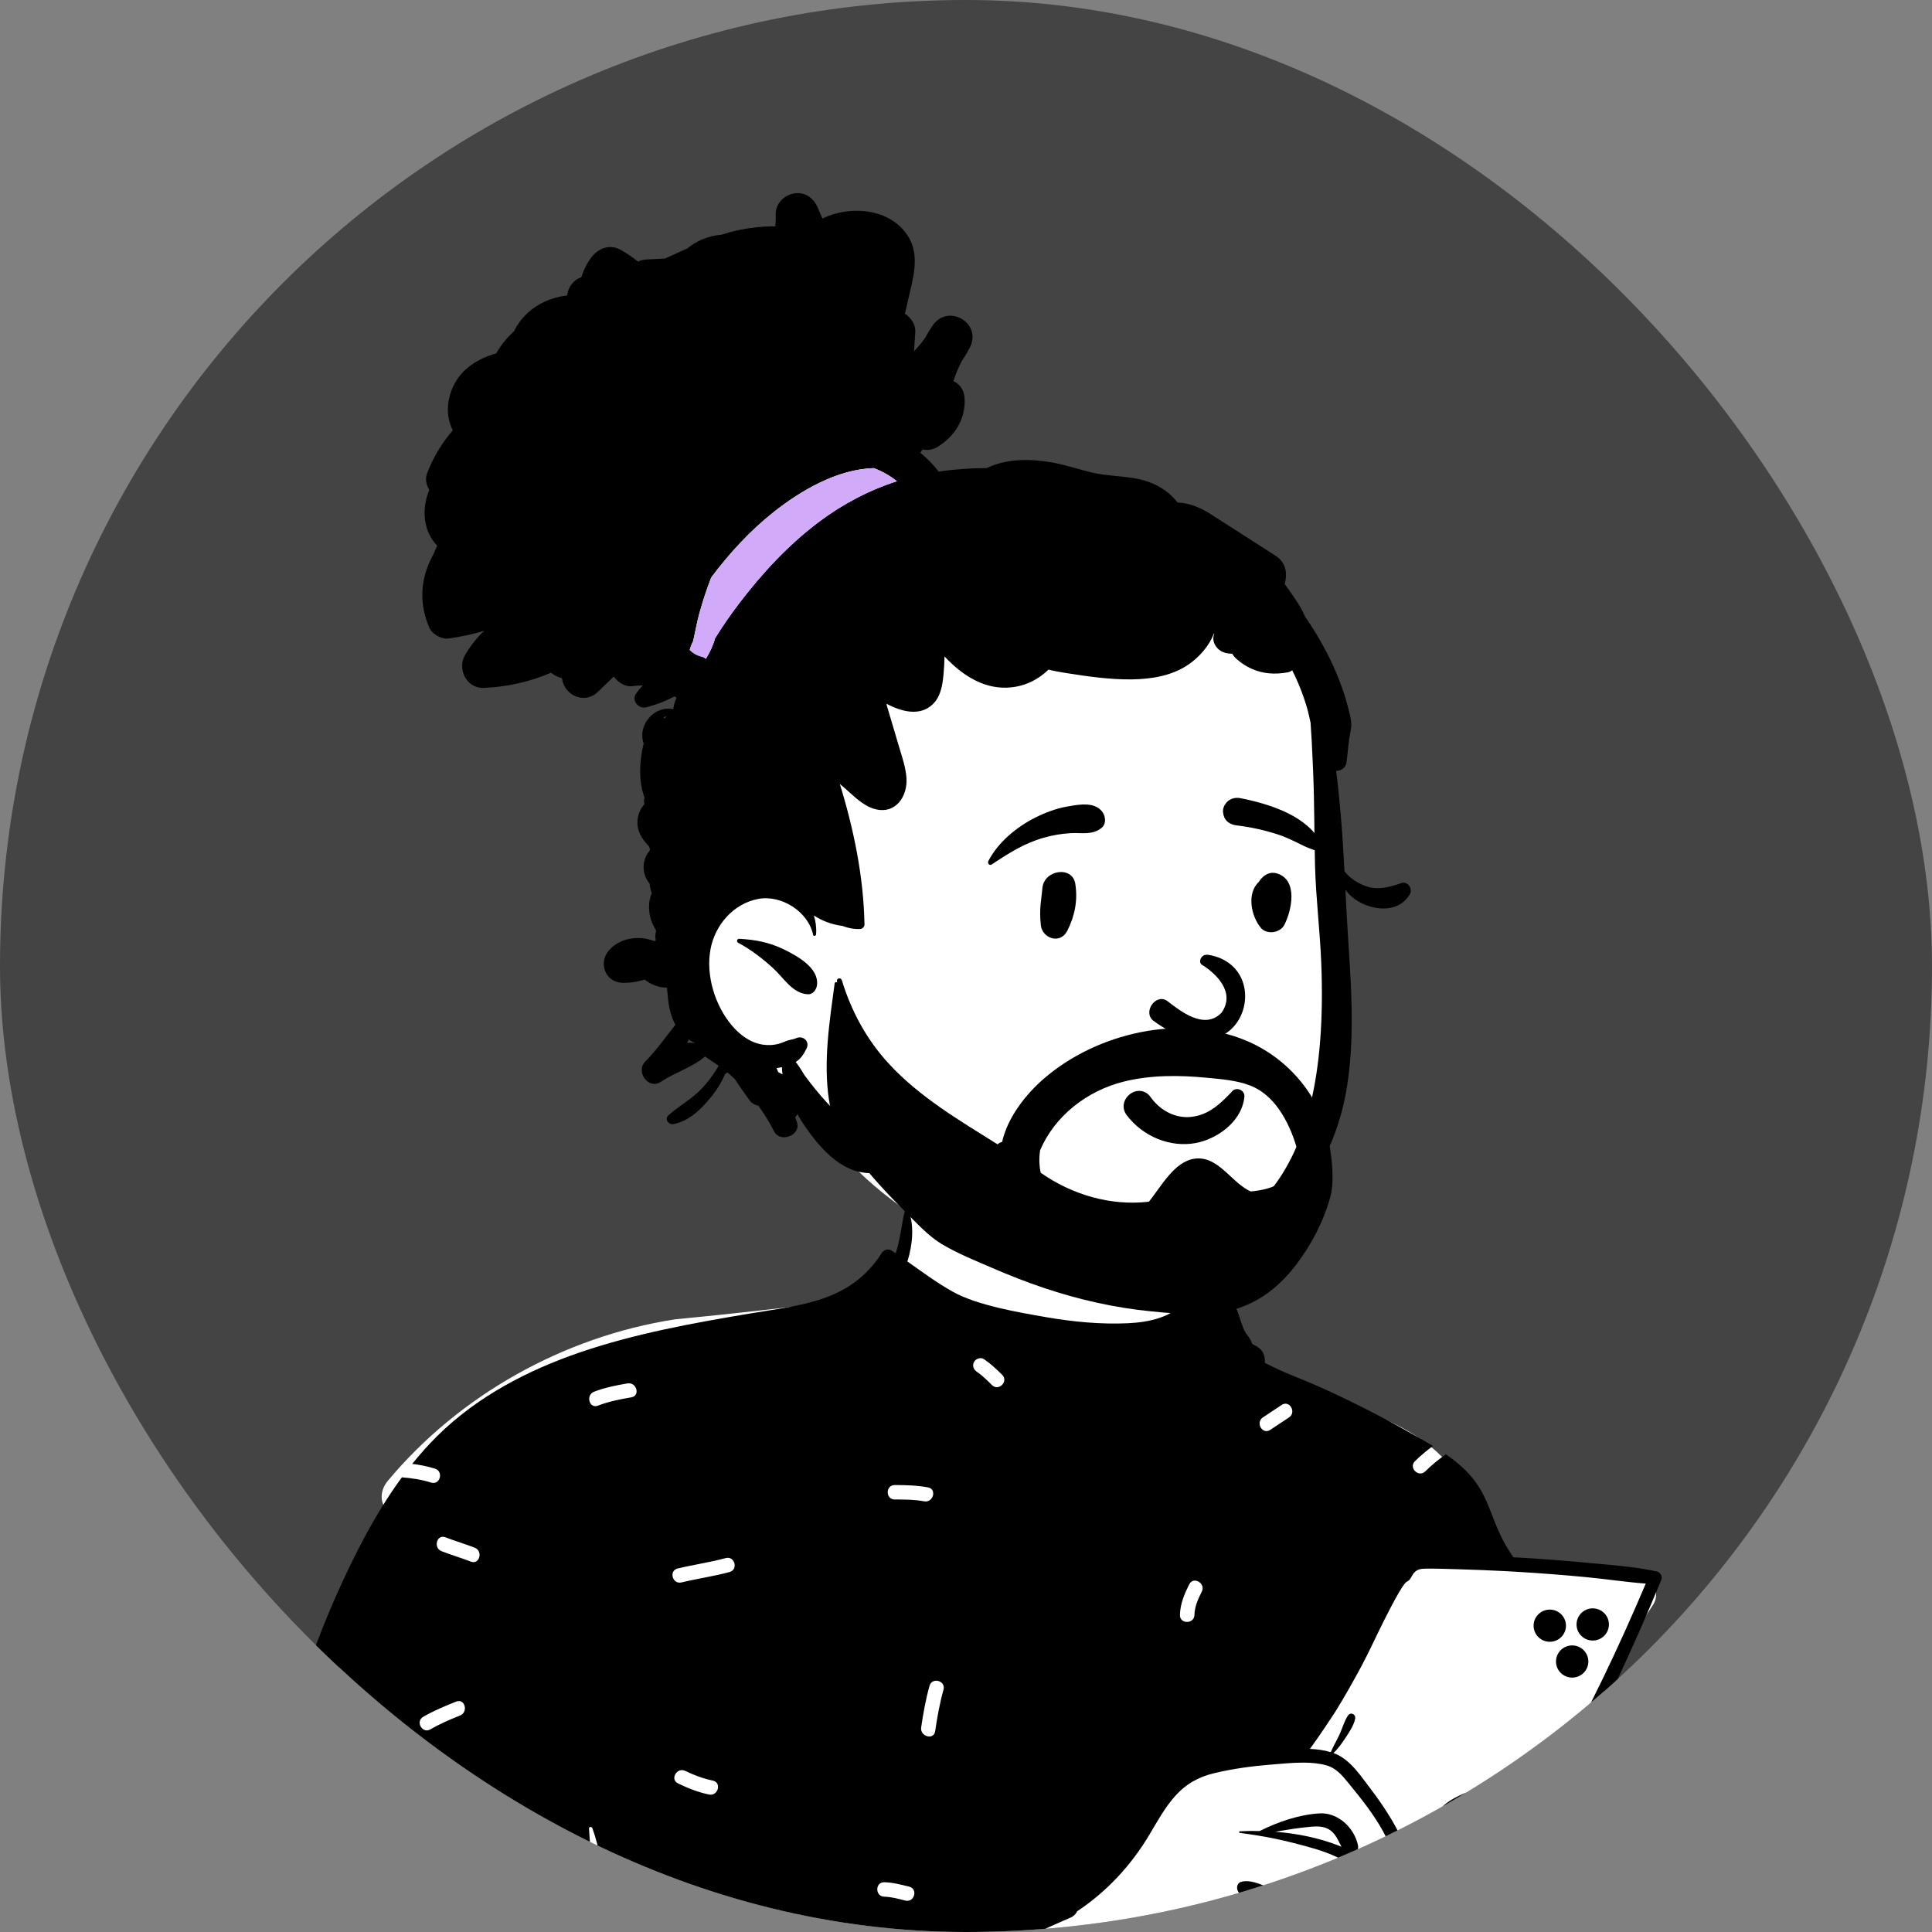
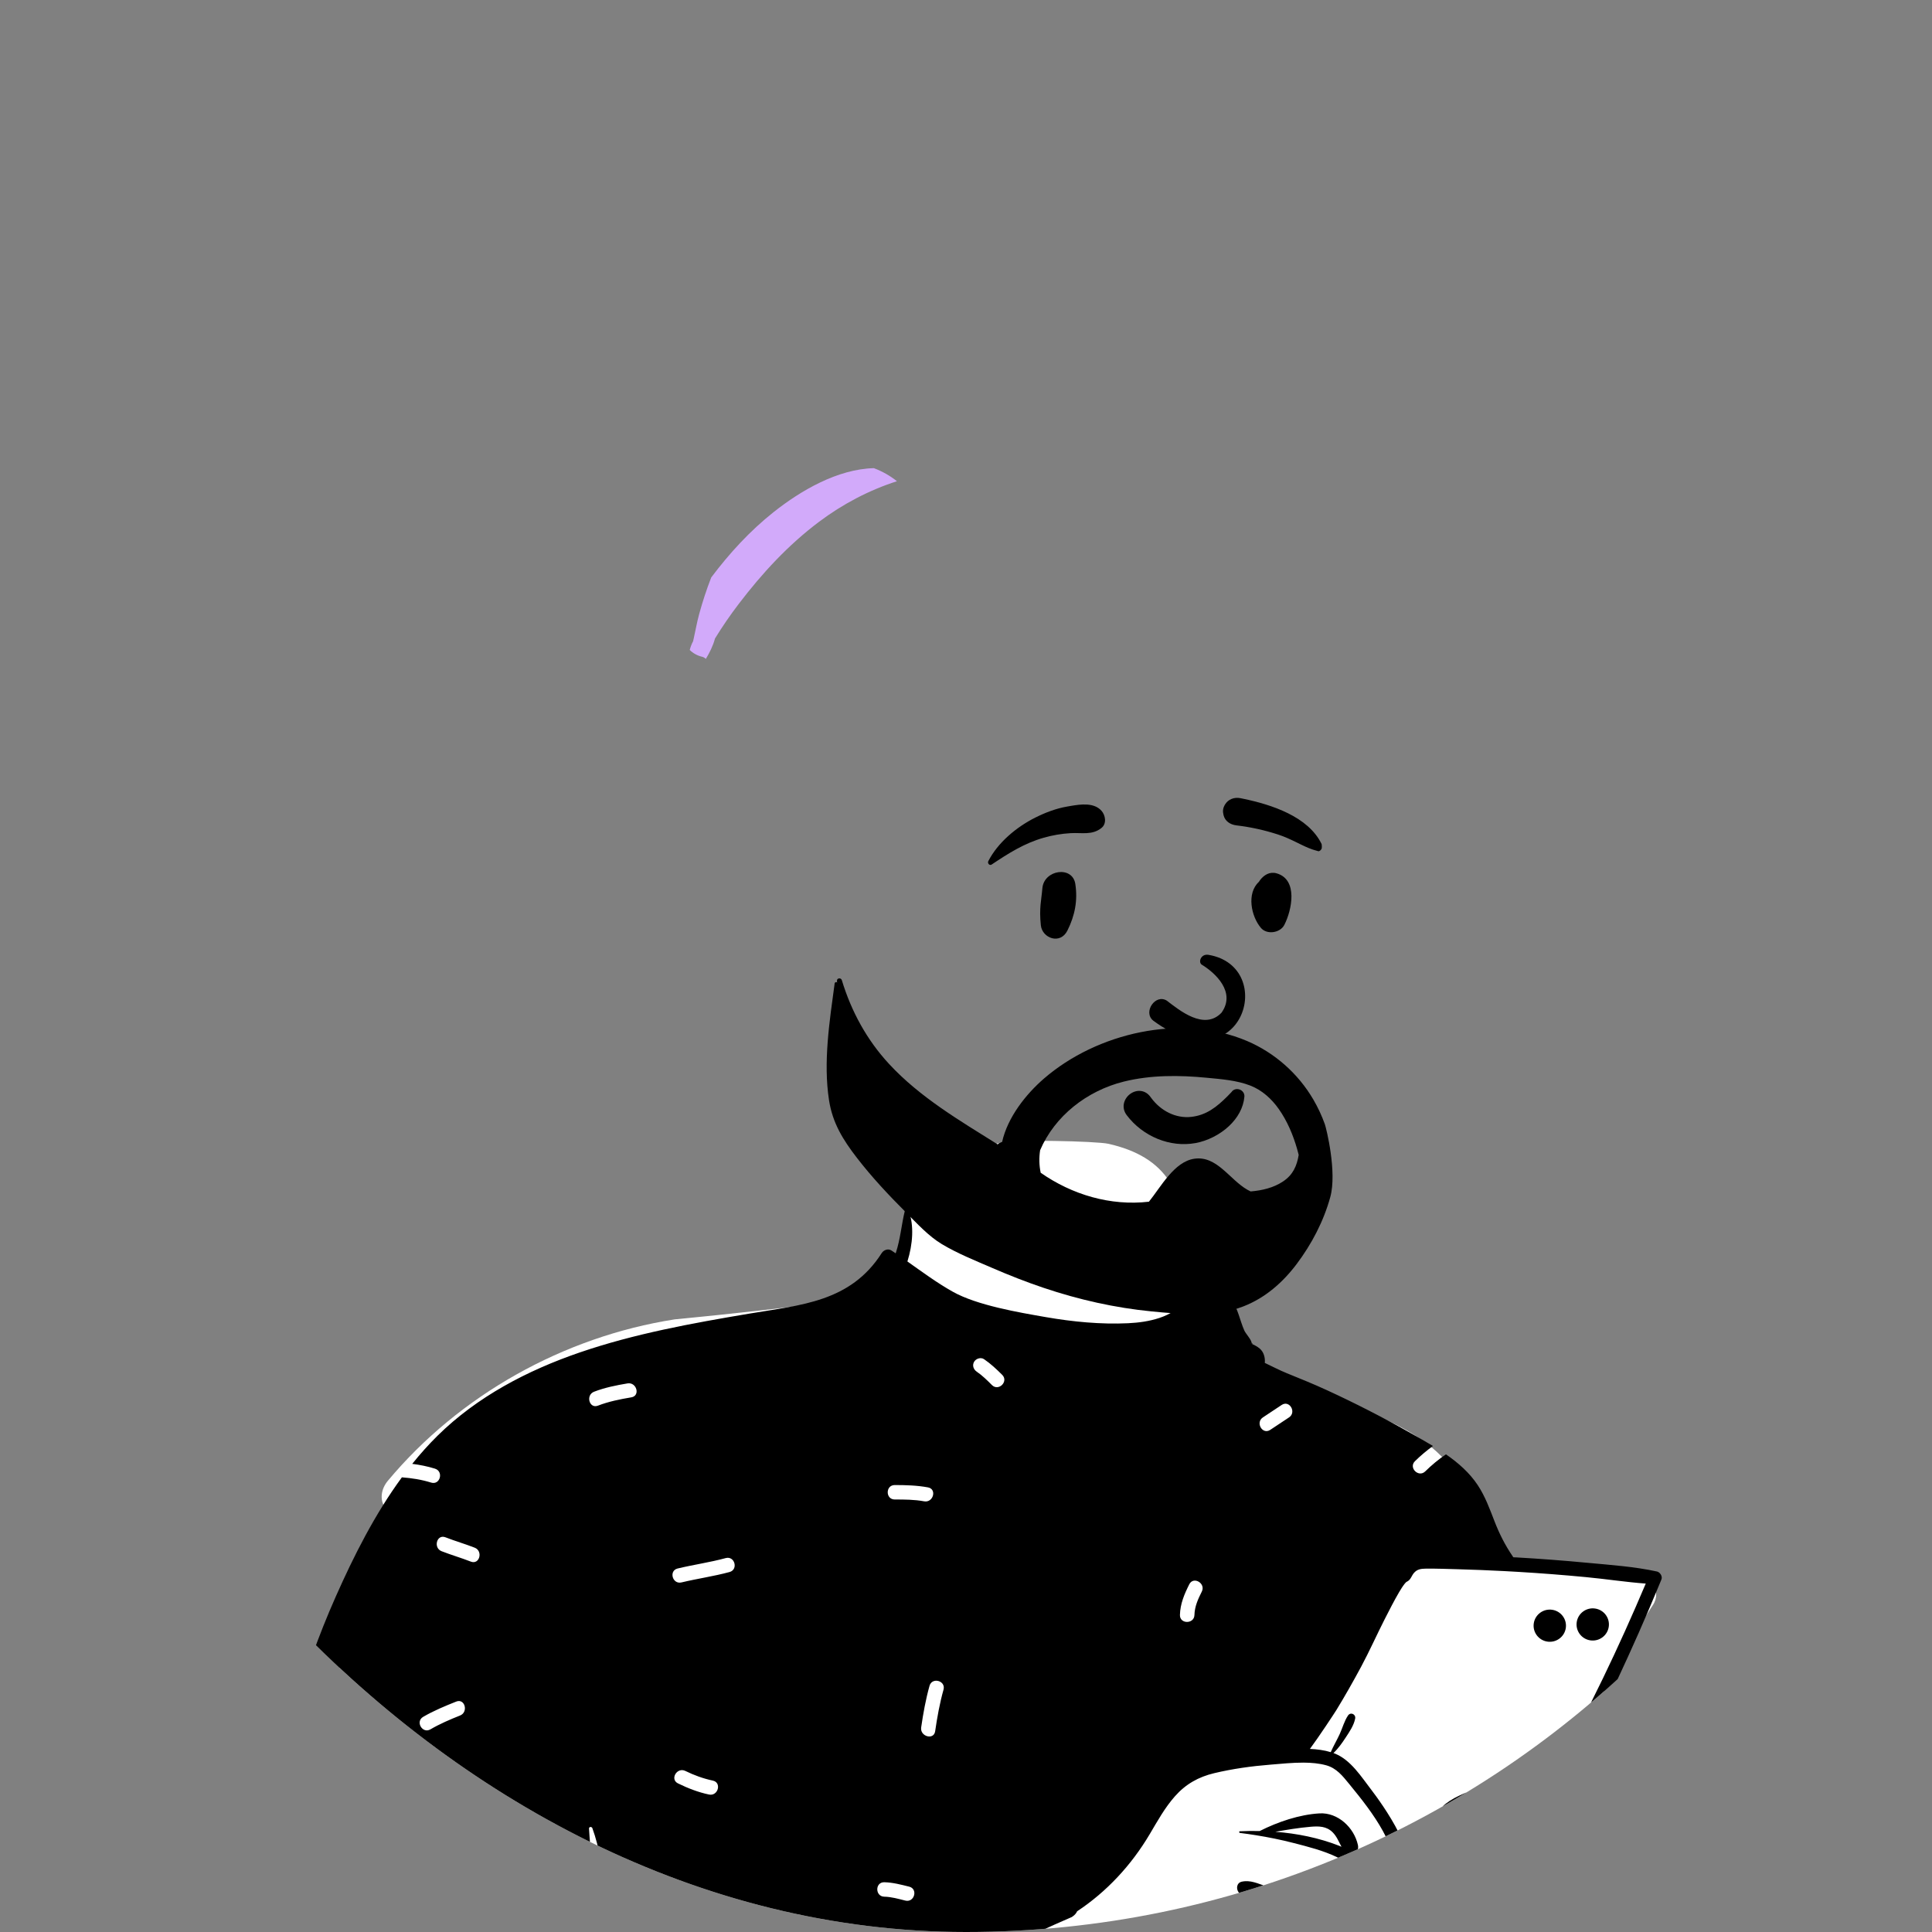
<svg xmlns="http://www.w3.org/2000/svg" width="258" height="258" viewBox="0 0 258 258" fill="none">
  <rect x="0" y="0" width="258" height="258" fill="#808080" stroke="none" />
  <g clip-path="url(#clip0_1088_1575)">
-     <rect width="258" height="258" rx="129" fill="#444444" />
    <path fill-rule="evenodd" clip-rule="evenodd" d="M198.339 207.206C196.228 199.058 194.287 195.603 190.538 192.771C187.031 190.122 181.912 187.898 174.442 186.272C166.662 184.919 166.441 180.894 164.49 174.425C163.921 172.48 161.101 171.963 159.884 173.365C159.712 173.18 159.533 173.011 159.348 172.859C159.514 171.931 158.157 169.273 158.202 168.386C158.676 159.126 155.633 154.476 148.037 152.747C146.386 152.371 135.166 152.15 133.556 152.593C126.515 154.531 119.584 160.682 120.645 168.093C118.434 170.968 116.271 172.722 112.862 173.648C105.274 174.607 97.686 175.46 90.096 176.19C75.239 178.509 61.309 186.337 51.788 197.753C50.91 198.806 50.656 200.237 51.431 201.36C50.824 203.949 47.406 210.227 50.095 212.001C45.673 222.528 35.499 242.874 35.48 248.686C35.4 273.105 38.05 304.89 62.26 318.403C63.229 319.351 63.368 320.401 63.787 321.812C64.852 326.257 68.717 329.435 72.948 329.175C93.79 329.636 113.977 327.106 134.819 326.983C144.011 326.929 155.064 328.294 163.049 329.204C171.033 330.114 179.093 329.309 186.756 326.983C187.402 327.995 188.708 328.585 190.034 328.294C197.977 326.724 204.401 321.851 209.995 316.526C211.705 313.431 218.382 304.61 215.728 301.54C218.134 291.417 218.009 280.54 213.734 270.901C214.34 269.134 213.235 267.192 213.734 265.367C214.094 264.047 215.018 263.501 215.484 262.193C216.138 260.353 215.426 257.885 214.689 256.007C214.387 255.072 215.245 254.064 215.484 253.11C216.614 248.606 214.025 249.003 212.159 245.992C212.187 245.983 212.672 243.833 212.67 243.844C212.955 242.309 212.24 240.343 211.615 239.062C211.193 238.197 210.289 237.655 209.39 237.754C210.295 234.697 211.439 232.153 212.67 229.208C214.846 224.017 217.6 219.045 220.725 214.346C222.004 212.422 220.286 210.193 218.215 210.062C211.513 209.638 204.884 208.677 198.339 207.206Z" fill="white" />
    <path fill-rule="evenodd" clip-rule="evenodd" d="M178.779 246.466C176.099 245.42 173.212 244.842 170.311 244.617C171.873 244.345 173.44 244.082 175.019 243.947C176.12 243.853 177.142 243.863 177.97 244.695C178.523 245.249 178.782 245.963 179.145 246.618C179.026 246.565 178.903 246.515 178.779 246.466ZM207.551 236.683C203.161 236.905 198.766 237.944 194.795 239.826C193.17 240.598 191.698 241.712 191.267 243.544C191.049 244.479 191.102 245.446 191.218 246.391C191.305 247.107 191.327 248.02 191.952 248.505C192.059 248.587 192.172 248.649 192.291 248.695C190.826 249.353 189.431 250.144 188.191 250.959C187.058 251.704 185.893 252.851 185.37 254.146C185.327 253.999 185.283 253.862 185.24 253.731C184.348 251.109 182.975 248.961 180.813 247.516C181.196 247.346 181.46 246.94 181.336 246.381C180.823 244.045 178.655 242.015 176.207 242.16C173.527 242.317 170.648 243.288 168.223 244.515C167.34 244.496 166.458 244.508 165.587 244.547C165.437 244.551 165.444 244.754 165.587 244.771C166.294 244.86 167.001 244.959 167.708 245.074C169.388 245.342 171.064 245.682 172.703 246.104C174.67 246.61 176.704 247.119 178.542 248.003C182.106 249.722 184.312 254.216 183.859 258.126C183.784 258.767 183.535 260.705 182.641 260.505C181.886 260.336 181.586 258.767 181.322 258.186C180.614 256.643 179.341 255.636 177.813 254.953C176.018 254.151 174.098 253.608 172.238 252.977C171.185 252.618 170.132 252.258 169.076 251.901C167.996 251.533 166.969 251.024 165.819 251.282C165.124 251.439 165.044 252.263 165.434 252.736C166.027 253.456 166.909 253.668 167.764 253.965C168.892 254.355 170.018 254.746 171.144 255.137C172.885 255.739 174.708 256.248 176.406 256.985L176.353 257.106C176.214 257.067 176.052 257.205 176.079 257.374C176.333 258.933 176.687 260.736 176.294 262.299C175.985 263.538 174.892 264.91 173.473 264.545C173.696 264.343 173.779 263.993 173.628 263.67C173.066 262.475 165.705 257.754 165.049 259.507C165.027 259.57 165.095 259.616 165.148 259.606C165.708 259.49 166.645 260.44 167.093 260.741C167.739 261.175 168.395 261.599 169.035 262.045C169.735 262.533 170.418 263.044 171.083 263.571C171.606 263.986 172.001 264.418 172.601 264.627C172.287 264.777 172.037 265.054 171.931 265.408C171.66 266.332 171.137 267.115 170.229 267.523C169.277 267.947 168.204 267.679 167.202 267.783C165.836 267.92 164.645 268.567 163.649 269.49C161.56 271.433 160.511 274.856 157.588 275.774C155.843 276.322 153.905 275.977 152.138 275.728C150.164 275.451 148.241 275.232 146.253 275.521C144.35 275.798 142.551 276.454 140.812 277.254C139.183 278.004 137.381 278.853 135.935 279.971C135.637 279.057 135.337 278.153 135.109 277.221C134.572 275.015 134.281 272.768 134.211 270.502C134.146 268.345 134.267 266.178 134.453 264.029C134.545 262.957 134.691 261.889 134.783 260.816C134.807 260.546 134.855 260.257 134.892 259.968C137.473 258.451 140.185 257.289 142.919 256.094C142.926 256.091 142.933 256.086 142.941 256.084C143.025 256.045 143.108 256.009 143.193 255.973C143.19 255.968 143.188 255.964 143.183 255.959C143.495 255.768 143.713 255.515 143.844 255.231C147.784 252.629 151.077 249.079 153.532 244.937C154.562 243.201 155.552 241.401 156.898 239.88C158.332 238.257 160.034 237.293 162.141 236.791C164.604 236.204 167.141 235.851 169.664 235.651C171.042 235.543 172.582 235.374 174.084 235.381C175.13 235.388 176.154 235.478 177.094 235.736C178.486 236.116 179.3 237.17 180.174 238.235C181.009 239.258 181.84 240.282 182.619 241.348C183.358 242.358 184.055 243.401 184.661 244.496C185.024 245.152 185.361 245.827 185.644 246.523C185.743 246.769 185.874 247.049 185.935 247.304C185.995 247.562 185.884 247.835 186.174 247.835C184.976 247.852 184.988 249.758 186.179 249.688C190.843 249.418 184.162 240.355 183.186 239.091C181.803 237.303 180.377 234.969 178.164 234.137C178.132 234.125 178.099 234.113 178.067 234.104C178.711 233.496 179.22 232.768 179.706 232.028C180.208 231.266 180.806 230.394 180.97 229.49C181.075 228.914 180.355 228.586 180.014 229.089C179.518 229.825 179.278 230.755 178.907 231.563C178.53 232.382 178.069 233.156 177.706 233.983C176.832 233.715 175.888 233.593 174.926 233.552C176.14 231.917 178.212 228.764 178.462 228.359C179.61 226.484 180.702 224.55 181.745 222.614C182.874 220.517 183.84 218.333 184.92 216.212C185.533 215.009 186.15 213.796 186.83 212.63C187.065 212.229 187.317 211.829 187.603 211.465C187.659 211.393 187.729 211.333 187.794 211.265C187.869 211.224 187.947 211.178 187.99 211.154C188.382 210.93 188.521 210.41 188.796 210.079C189.237 209.547 189.756 209.484 190.419 209.476C191.833 209.462 193.252 209.517 194.664 209.556C196.739 209.614 198.812 209.696 200.885 209.804C201.512 209.838 202.137 209.872 202.764 209.91C205.779 210.089 208.791 210.323 211.796 210.61C214.455 210.862 217.114 211.275 219.775 211.473C216.172 219.994 212.176 228.362 207.653 236.437C207.607 236.519 207.573 236.601 207.551 236.683ZM187.558 258.637C186.977 258.903 186.413 259.233 185.887 259.609C185.975 259.023 185.996 258.406 185.972 257.786C186.406 258.249 186.96 258.514 187.558 258.637ZM212.368 243.979C212.327 243.983 212.288 244.005 212.269 244.046C211.465 245.697 211.801 247.541 213.114 248.836C213.802 249.511 215.301 250.273 215.252 251.382C215.211 252.278 214.23 253.03 213.812 253.77C213.422 254.46 213.276 255.217 213.589 255.964C213.988 256.921 215.105 257.302 215.487 258.242C215.972 259.435 215.185 260.875 214.632 261.914C214.119 262.875 213.455 263.837 213.015 264.855C210.063 266.376 207.421 268.71 205.15 271.079C202.663 273.671 200.53 276.72 196.58 276.643C196.185 276.635 195.885 276.843 195.706 277.13C194.607 277.18 193.505 277.202 192.405 277.207C190.473 277.216 188.541 277.197 186.611 277.137C186.475 276.672 186.575 276.04 186.567 275.647C186.543 274.382 186.531 273.118 186.478 271.853C186.463 271.501 186.449 271.146 186.434 270.794C187.129 272.046 188.485 272.615 190.03 272.528C192.514 272.383 195.013 271.978 197.473 271.614C198.769 271.424 200.062 271.207 201.353 270.975C202.414 270.787 203.91 270.836 204.651 269.989C204.825 269.792 204.835 269.43 204.561 269.297C203.828 268.938 203.365 269.138 202.559 269.293C201.576 269.483 200.59 269.664 199.602 269.833C197.706 270.16 195.805 270.464 193.9 270.732C192.815 270.884 191.727 271.033 190.64 271.151C189.691 271.252 188.621 271.39 187.855 270.679C186.313 269.242 187.177 266.834 188.153 265.383C188.173 265.354 188.173 265.327 188.165 265.303C189.086 265.088 190.003 264.838 190.919 264.662C192.679 264.324 194.452 264.04 196.227 263.787C199.873 263.268 203.544 262.926 207.21 262.582C208.118 262.495 208.128 261.073 207.21 261.157C201.944 261.637 196.65 262.092 191.454 263.102C190.151 263.353 188.858 263.637 187.572 263.958C186.964 264.108 186.313 264.341 185.676 264.349C185.637 264.349 185.598 264.349 185.56 264.346C184.313 264.308 184.131 263.245 184.817 262.36C184.901 262.251 184.988 262.143 185.078 262.039C186.289 260.602 187.797 259.643 189.352 258.65C191.093 258.413 192.829 257.888 194.534 257.502C198.743 256.548 202.951 255.593 207.162 254.641C207.988 254.453 207.637 253.189 206.811 253.375C203.615 254.096 200.418 254.817 197.222 255.537L192.544 256.594C191.609 256.803 190.441 257.225 189.342 257.377C188.8 257.452 188.274 257.461 187.8 257.351C186.267 256.989 186.189 255.082 186.851 253.949C187.592 252.676 188.991 251.881 190.233 251.16C192.386 249.909 194.677 249.009 196.914 247.973C197.311 247.886 197.709 247.799 198.106 247.712C200.416 247.206 203.055 246.958 205.23 246.03C205.881 245.755 205.525 244.733 204.881 244.747C203.193 244.784 201.428 245.381 199.779 245.736C197.994 246.121 196.207 246.505 194.423 246.888C194.243 246.927 193.183 247.264 193.023 247.189C192.921 247.141 192.885 246.789 192.851 246.558C192.742 245.796 192.662 244.996 192.781 244.232C193.042 242.518 194.478 241.712 195.931 241.054C199.166 239.591 202.714 238.675 206.244 238.309C207.058 238.224 207.872 238.171 208.69 238.145C209.651 238.116 210.443 237.947 210.93 238.89C211.695 240.374 212.117 242.284 212.368 243.979ZM207.874 297.819C207.17 295.392 207.361 292.801 206.878 290.325C206.629 289.048 206.289 287.781 205.918 286.534C205.618 285.527 205.118 284.456 205.061 283.405C205.058 283.335 205.141 283.294 205.198 283.326C206.192 283.893 206.956 285.119 207.523 286.081C208.202 287.232 208.721 288.438 209.139 289.705C209.972 292.229 210.657 295.275 209.582 297.819C209.262 298.577 208.138 298.728 207.874 297.819ZM186.09 265.672C186.686 265.614 187.281 265.501 187.877 265.368C187.211 266.014 186.596 266.793 186.254 267.656C186.201 266.993 186.133 266.332 186.044 265.675C186.059 265.675 186.075 265.675 186.09 265.672ZM180.365 316.193C179.315 315.463 178.549 314.443 177.658 313.542C176.782 312.657 178.152 311.293 179.028 312.179C179.788 312.947 180.448 313.906 181.343 314.527C181.773 314.826 181.973 315.366 181.69 315.847C181.441 316.271 180.794 316.491 180.365 316.193ZM174.507 288.145C176.425 287.319 178.31 286.42 180.317 285.826C181.517 285.47 182.025 287.332 180.832 287.685C178.984 288.233 177.251 289.05 175.485 289.81C174.351 290.298 173.366 288.636 174.507 288.145ZM154.257 287.567C153.787 286.415 155.662 285.919 156.124 287.055C156.656 288.362 157.266 289.635 157.798 290.942C158.267 292.094 156.392 292.591 155.93 291.455C155.398 290.148 154.788 288.874 154.257 287.567ZM134.267 310.57C133.954 310.984 133.433 311.209 132.941 310.916C132.529 310.67 132.278 310.016 132.594 309.597C133.517 308.372 134.453 307.161 135.535 306.069C136.412 305.183 137.781 306.548 136.905 307.433C135.938 308.408 135.091 309.476 134.267 310.57ZM131.409 181.506C132.298 182.11 133.077 182.845 133.837 183.6C134.72 184.479 133.35 185.843 132.467 184.964C131.827 184.327 131.181 183.68 130.431 183.171C129.998 182.876 129.804 182.328 130.084 181.851C130.335 181.424 130.977 181.212 131.409 181.506ZM160.49 212.539C159.987 213.541 159.535 214.523 159.506 215.663C159.476 216.903 157.538 216.904 157.569 215.663C157.606 214.172 158.158 212.879 158.817 211.566C159.375 210.454 161.045 211.432 160.49 212.539ZM171.159 187.615C172.2 186.923 173.169 188.595 172.137 189.28C171.3 189.835 170.463 190.391 169.626 190.946C168.585 191.637 167.616 189.966 168.648 189.281C169.485 188.725 170.322 188.17 171.159 187.615ZM124.881 231.193C124.703 232.418 122.837 231.894 123.013 230.68C123.285 228.804 123.618 226.953 124.129 225.126C124.463 223.93 126.332 224.441 125.997 225.639C125.486 227.466 125.153 229.317 124.881 231.193ZM118.088 253.284C116.841 253.257 116.841 251.329 118.088 251.355C119.216 251.379 120.326 251.675 121.414 251.945C122.625 252.246 122.109 254.105 120.899 253.805C119.979 253.576 119.042 253.304 118.088 253.284ZM115.582 297.785C115.153 297.992 114.714 298.179 114.281 298.377C113.414 298.771 112.547 299.166 111.681 299.562C109.876 300.387 108.072 301.215 106.269 302.045C102.661 303.708 99.025 305.312 95.409 306.957C91.721 308.634 88.042 310.333 84.368 312.042C82.637 312.846 80.893 313.621 79.153 314.404C77.664 315.074 75.825 316.245 74.191 316.355C74.107 316.361 74.079 316.255 74.127 316.201C74.744 315.502 75.729 315.096 76.54 314.641C77.368 314.177 78.213 313.741 79.053 313.298C80.805 312.374 82.558 311.457 84.327 310.566C87.865 308.784 91.41 307.014 94.955 305.247C98.571 303.444 102.182 301.63 105.829 299.892C107.547 299.073 109.266 298.257 110.986 297.443C111.918 297.003 112.85 296.563 113.782 296.124C114.185 295.934 114.583 295.729 114.995 295.559C115.542 295.334 115.958 295.38 116.522 295.241C117.442 295.015 117.84 296.18 117.134 296.687C116.553 297.105 116.246 297.462 115.582 297.785ZM102.649 317.559C102.45 317.078 102.867 316.493 103.326 316.373C103.876 316.229 104.317 316.561 104.517 317.046C105.048 318.333 105.805 319.513 106.779 320.509C107.649 321.4 106.28 322.764 105.409 321.873C104.189 320.624 103.312 319.164 102.649 317.559ZM93.134 286.604C92.251 285.725 93.621 284.362 94.504 285.241L97.014 287.74C97.897 288.619 96.527 289.982 95.644 289.104L93.134 286.604ZM67.376 282.529C65.571 283.056 63.466 283.541 62.235 285.074C62.175 285.148 62.074 285.052 62.11 284.978C63.686 281.726 68.204 280.586 71.332 279.447C73.544 278.641 75.815 277.972 78.104 277.376C77.875 274.776 78.506 271.989 78.726 269.402C78.96 266.64 79.15 263.871 79.248 261.1C79.348 258.273 79.372 255.428 79.279 252.601C79.186 249.784 78.819 247.001 78.658 244.194C78.642 243.922 79.022 243.909 79.104 244.134C80.055 246.739 80.461 249.625 80.77 252.372C81.089 255.202 81.195 258.023 81.154 260.87C81.112 263.796 80.941 266.716 80.706 269.633C80.595 271.016 80.466 272.396 80.344 273.778C80.251 274.833 80.208 275.879 79.992 276.899C81.373 276.562 82.757 276.243 84.136 275.933C88.535 274.945 92.952 274.028 97.333 272.959C99.483 272.435 101.603 271.806 103.743 271.249C105.759 270.723 107.886 270.086 109.956 269.852C110.694 269.768 110.788 270.774 110.3 271.115C108.618 272.291 106.384 273.11 104.441 273.768C102.491 274.428 100.464 274.903 98.466 275.392C94.298 276.413 90.091 277.247 85.89 278.116C81.695 278.984 77.492 279.846 73.344 280.917C71.347 281.433 69.356 281.951 67.376 282.529ZM57.485 230.936C56.407 231.566 55.433 229.899 56.507 229.271C57.914 228.449 59.412 227.832 60.923 227.23C62.083 226.768 62.581 228.633 61.438 229.089C60.08 229.63 58.748 230.198 57.485 230.936ZM53.581 302.584C52.499 303.209 51.525 301.542 52.603 300.919C54.118 300.046 55.776 299.462 57.346 298.698C58.462 298.153 59.443 299.817 58.323 300.363C56.754 301.128 55.095 301.711 53.581 302.584ZM51.824 261.914C52.87 262.903 54.265 263.368 55.581 263.887C56.728 264.34 56.225 266.204 55.066 265.747C53.427 265.1 51.757 264.509 50.454 263.277C49.548 262.42 50.92 261.059 51.824 261.914ZM63.392 206.679C64.541 207.128 64.037 208.992 62.876 208.539C61.589 208.036 60.259 207.653 58.971 207.15C57.822 206.702 58.325 204.837 59.486 205.291C60.774 205.794 62.104 206.176 63.392 206.679ZM83.797 184.74C85.019 184.535 85.539 186.394 84.312 186.6C82.791 186.856 81.292 187.155 79.849 187.711C78.683 188.16 78.183 186.294 79.334 185.851C80.777 185.295 82.276 184.996 83.797 184.74ZM90.541 238.156C89.421 237.608 90.403 235.946 91.518 236.491C92.693 237.066 93.91 237.511 95.192 237.783C96.413 238.042 95.893 239.9 94.677 239.642C93.235 239.336 91.862 238.803 90.541 238.156ZM96.91 208.068C98.116 207.739 98.626 209.6 97.425 209.928C95.312 210.504 93.137 210.804 91.009 211.317C89.796 211.609 89.282 209.749 90.493 209.457C92.622 208.944 94.797 208.645 96.91 208.068ZM123.924 198.626C125.15 198.852 124.628 200.711 123.409 200.486C122.112 200.247 120.798 200.243 119.482 200.243C118.234 200.242 118.236 198.314 119.482 198.314C120.977 198.315 122.451 198.355 123.924 198.626ZM212.034 208.701C208.869 208.4 205.699 208.159 202.525 207.978C202.377 207.97 202.232 207.961 202.084 207.953C202.067 207.92 202.045 207.888 202.023 207.855C200.987 206.341 200.224 204.827 199.563 203.115C198.931 201.486 198.318 199.806 197.345 198.335C196.235 196.66 194.736 195.349 193.093 194.213C192.097 194.88 191.172 195.661 190.326 196.489C189.435 197.36 188.065 195.996 188.956 195.125C189.708 194.389 190.51 193.71 191.359 193.096C190.379 192.503 189.38 191.946 188.405 191.392C184.75 189.317 181.01 187.398 177.191 185.643C175.416 184.826 173.619 184.1 171.81 183.365C170.837 182.97 169.875 182.461 168.902 182.003C168.972 181.318 168.766 180.552 168.239 180.101C167.849 179.771 167.546 179.648 167.081 179.414C166.977 179.378 166.914 179.356 166.885 179.344C166.907 179.349 166.97 179.368 167.074 179.402C167.321 179.515 167.34 179.481 167.132 179.303C167.12 178.913 166.347 178.088 166.171 177.686C165.555 176.304 165.364 174.843 164.456 173.585C163.204 171.852 161.102 171.196 159.143 171.784C158.94 169.699 158.887 167.522 158.097 165.661C158.075 165.611 158.005 165.589 157.974 165.644C157.15 167.04 157.08 168.595 157.017 170.205C156.957 171.717 157.015 173.262 157.213 174.764C157.087 174.86 156.959 174.952 156.826 175.041C156.201 175.451 155.528 175.766 154.821 176.001C153.475 176.444 152.063 176.637 150.651 176.704C147.007 176.878 143.251 176.511 139.667 175.889C136.042 175.26 130.485 174.315 127.259 172.51C125.131 171.319 123.167 169.865 121.176 168.457C121.898 166.143 122.082 163.655 121.356 161.7C121.269 161.466 120.901 161.423 120.83 161.7C120.375 163.566 120.242 165.442 119.637 167.286C119.627 167.312 119.617 167.341 119.607 167.368C119.419 167.24 119.23 167.115 119.041 166.989C118.605 166.702 118.012 166.917 117.75 167.327C113.568 173.886 106.945 174.262 99.991 175.434C92.38 176.716 84.731 178.1 77.413 180.609C70.415 183.011 63.727 186.506 58.428 191.728C57.229 192.91 56.107 194.169 55.048 195.484C56.073 195.613 57.089 195.813 58.091 196.127C59.279 196.498 58.768 198.359 57.576 197.986C56.288 197.583 54.985 197.384 53.668 197.284C50.068 202.187 47.261 207.746 44.834 213.218C40.178 223.71 37.148 234.883 35.753 246.258C36.519 245.801 37.298 245.366 38.097 244.961C39.207 244.399 40.186 246.063 39.075 246.626C37.841 247.251 36.642 247.94 35.481 248.687C34.974 253.666 34.777 258.677 34.896 263.68C35.179 275.608 36.797 287.886 40.456 299.267C42.25 304.852 44.628 310.392 48.171 315.112C49.774 317.25 51.595 319.179 53.74 320.786C54.779 321.567 55.878 322.264 57.038 322.852C58.532 323.614 60.479 323.865 61.767 324.942C62.191 325.297 62.518 325.764 62.765 326.292C62.622 327.295 62.605 328.3 62.881 329.303C62.968 329.617 63.206 329.872 63.499 329.995C63.504 330.082 63.504 330.166 63.504 330.248C63.504 330.287 63.562 330.296 63.569 330.258C63.581 330.183 63.593 330.108 63.605 330.031C63.7 330.063 63.799 330.077 63.901 330.077C67.579 330.091 71.262 330.002 74.945 329.877C74.66 329.009 74.352 328.148 74.056 327.279C73.653 326.099 75.525 325.598 75.924 326.767C76.27 327.782 76.632 328.789 76.955 329.808C80.901 329.661 84.846 329.486 88.784 329.357C97.16 329.079 105.534 328.987 113.912 328.812C126.923 328.537 140.028 327.975 153.06 328.525C153.51 327.573 154.015 326.642 154.493 325.703C155.057 324.595 156.728 325.572 156.166 326.677C155.833 327.329 155.489 327.974 155.162 328.625C157.801 328.761 160.437 328.942 163.068 329.188C167.558 329.607 172.004 330.352 176.489 330.815C181.048 331.287 185.509 331.203 190.032 330.453C190.846 330.318 191.325 329.829 191.524 329.221C191.531 329.219 191.536 329.214 191.54 329.207C191.773 328.937 191.991 328.713 192.216 328.517C192.485 328.344 192.776 328.197 193.117 328.067C193.754 327.826 194.417 327.678 195.091 327.58C195.832 327.469 196.582 327.459 197.323 327.368C197.948 327.288 198.558 327.17 199.168 327.025C200.265 326.765 201.307 326.425 202.343 325.974C203.246 325.581 204.062 325.017 204.832 324.402C206.426 323.243 207.806 321.763 209.012 320.225C209.714 319.326 210.375 318.393 210.976 317.421C212.022 315.739 212.913 313.991 213.814 312.229C214.141 311.706 214.439 311.172 214.712 310.626C212.951 310.109 211.174 309.688 209.307 309.659C208.06 309.639 208.06 307.71 209.307 307.73C211.448 307.764 213.472 308.262 215.484 308.855C215.582 308.596 215.676 308.335 215.763 308.07C216.003 307.518 216.201 306.952 216.366 306.378C216.463 306.118 216.56 305.857 216.656 305.597C216.874 304.695 217.092 303.791 217.313 302.887C217.751 301.441 218.097 299.973 218.352 298.485C218.565 297.507 218.729 296.521 218.841 295.523C219.18 293.105 219.456 290.692 219.475 288.247C219.446 286.741 219.349 285.237 219.185 283.74C219.114 282.722 218.996 281.71 218.836 280.705C218.628 279.21 218.422 277.73 218.075 276.254C217.816 275.257 217.557 274.258 217.298 273.26C216.652 271.18 215.889 269.141 215.01 267.147C214.961 267.022 214.717 266.747 214.569 266.744C214.458 266.742 214.303 266.843 214.353 266.978C214.358 266.99 214.363 267.005 214.368 267.017C214.317 266.904 214.269 266.788 214.218 266.675C214.174 266.568 214.005 266.357 213.874 266.359C213.867 266.359 213.859 266.359 213.85 266.361C213.884 266.337 213.915 266.306 213.947 266.27C214.816 265.245 215.38 263.897 216.003 262.711C216.518 261.733 217.005 260.701 217.146 259.594C217.269 258.623 217.102 257.666 216.489 256.88C215.792 255.986 214.48 255.566 215.208 254.274C216.037 252.804 217.255 251.528 216.041 249.858C215.424 249.007 214.446 248.539 213.719 247.799C212.884 246.943 212.486 245.798 212.508 244.629C212.559 244.658 212.627 244.644 212.651 244.571C213.354 242.46 212.845 240.141 212.126 238.084C211.734 236.968 210.903 236.662 209.937 236.607C214.121 228.471 218.036 220.204 221.526 211.748C221.642 211.471 221.756 211.194 221.87 210.916C222.039 210.502 221.681 209.95 221.267 209.858C218.25 209.2 215.107 208.99 212.034 208.701Z" fill="black" />
    <ellipse cx="2.16" cy="2.15" rx="2.16" ry="2.15" transform="matrix(-0.99 -0.144 -0.146 0.989 215.147 215.114)" fill="black" />
-     <ellipse cx="2.16" cy="2.15" rx="2.16" ry="2.15" transform="matrix(-0.99 -0.144 -0.146 0.989 212.401 220.063)" fill="black" />
    <ellipse cx="2.16" cy="2.15" rx="2.16" ry="2.15" transform="matrix(-0.99 -0.144 -0.146 0.989 209.411 215.28)" fill="black" />
-     <path fill-rule="evenodd" clip-rule="evenodd" d="M176.86 107.934C176.285 100.522 177.176 92.754 174.306 85.71C169.302 74.022 155.269 70.125 144.389 65.675C140.031 64.393 125.365 64.214 120.262 62.517C108.712 58.676 105.952 54.1 96.775 61.413C95.226 62.662 94.257 64.02 93.549 65.875L93.579 65.883C93.377 66.656 93.593 67.428 94.048 68.017C90.069 72.066 88.404 78.137 90.445 83.528C97.108 97.555 96.795 105.14 94.648 120.22C91.845 134.298 98.251 139.441 108.86 147.101C108.428 147.935 108.339 149.043 108.902 149.779C121.17 166.942 144.302 175.137 164.121 166.425C172.166 162.861 175.758 154.331 177.807 146.634C180.195 138.017 180.929 128.936 178.985 120.157C178.201 116.097 177.18 112.066 176.86 107.934Z" fill="white" />
-     <path fill-rule="evenodd" clip-rule="evenodd" d="M106.094 25.822C107.583 25.599 108.708 26.519 109.243 27.816L109.271 27.885C109.443 28.326 109.634 28.756 109.84 29.177C113.566 27.357 118.884 27.825 121.242 31.511C122.925 34.143 121.898 37.268 121.264 40.059L120.847 41.898C121.652 42.408 122.26 43.322 122.231 44.268L122.228 44.34L122.058 46.905C122.596 46.363 123.087 45.772 123.525 45.143C123.828 44.591 124.155 44.049 124.506 43.523C126.571 40.43 131.208 43.118 129.504 46.431C129.177 47.069 128.809 47.674 128.414 48.258C127.969 49.118 127.603 50.003 127.322 50.912C128.128 51.261 128.748 52.038 128.814 53.209C128.966 55.945 127.523 58.228 125.228 59.663C124.552 60.084 123.855 60.166 123.223 60.01C123.111 60.159 123 60.309 122.893 60.461C123.809 61.201 124.634 62.044 125.344 62.98C127.479 62.661 129.627 62.512 131.775 62.507C134.4 61.227 137.543 61.254 140.363 61.733C142.179 62.042 143.923 62.642 145.71 63.074C147.594 63.527 149.506 63.544 151.412 63.852C153.814 64.24 155.921 65.344 157.245 67.107C158.7 67.15 160.231 67.743 161.499 68.548C164.453 70.424 167.391 72.326 170.337 74.213C171.468 74.938 171.891 76.095 171.683 77.385L171.669 77.468L171.57 78.003L171.803 78.332C172.705 79.6 173.686 80.928 174.27 82.328C175.349 83.878 176.325 85.502 177.19 87.178C178.354 89.429 179.316 91.816 179.967 94.265C180.129 94.885 180.291 95.509 180.398 96.141C180.551 97.032 180.316 97.724 180.187 98.58C180.028 99.665 179.969 100.764 179.8 101.851C179.686 102.572 179.071 102.927 178.427 102.946C178.669 104.78 178.844 106.627 179.011 108.459C179.245 111.077 179.405 113.702 179.543 116.327C180.255 117.357 181.71 118.172 182.761 118.454C184.216 118.842 185.742 118.42 187.117 117.926C187.982 117.615 188.691 118.697 188.27 119.42C186.945 121.691 184.112 121.681 181.967 120.676C181.059 120.252 180.262 119.637 179.672 118.837C179.708 119.599 179.747 120.36 179.785 121.125L179.821 121.817C180.258 129.9 181.199 138.262 179.674 146.265C177.032 160.129 165.509 170.685 151.431 171.505C144.044 171.935 137.893 169.763 134.834 168.551C131.775 167.339 132.964 164.868 135.087 165.575C138.746 166.791 145.466 168.604 151.48 167.821C165.654 165.976 177.674 158.923 176.439 128.545C176.264 124.237 175.725 119.926 175.609 115.619C175.497 111.407 175.538 107.193 175.352 102.984L175.29 101.548C175.217 99.87 175.139 98.184 175.013 96.505C174.86 95.854 174.734 95.193 174.548 94.554C174.042 92.816 173.381 91.126 172.56 89.514C172.379 89.651 172.175 89.75 171.955 89.788C170.282 90.087 168.713 90.003 167.146 89.309C166.415 88.988 165.771 88.561 165.17 88.034C164.884 87.785 164.693 87.544 164.543 87.293C163.785 87.305 163.027 87.079 162.553 86.537C162.011 85.918 161.921 85.28 162.133 84.689L162.156 84.63L162.102 84.61C161.463 86.257 160.189 87.706 158.792 88.684C156.584 90.237 153.821 90.685 151.172 90.726C148.247 90.77 145.163 90.321 142.276 89.863C141.514 89.743 140.756 89.605 140.012 89.42C139.983 89.449 139.954 89.482 139.923 89.511C137.446 91.871 133.961 92.479 130.819 91.131C129.003 90.353 127.479 89.099 126.133 87.662C126.114 88.414 126.075 89.166 126.01 89.911L125.983 90.207C125.849 91.595 125.591 93.066 124.538 94.067C122.835 95.69 120.366 95.039 118.402 93.983C118.404 94.034 118.404 94.087 118.404 94.14C118.935 95.933 119.467 97.729 120 99.525L120.115 99.908C120.502 101.183 120.927 102.46 121.044 103.794C121.266 106.345 119.562 108.864 116.714 108.008C115.221 107.561 114.024 106.311 112.876 105.309L112.152 104.686C114.024 110.778 115.322 117.087 115.443 123.444C115.45 123.788 115.152 124.049 114.823 124.061C114.053 124.092 113.225 123.94 112.45 123.634C112.407 123.632 112.363 123.629 112.317 123.622C110.995 123.432 109.767 122.957 108.685 122.255C108.934 123.043 109.046 123.89 108.98 124.774C108.963 124.989 108.627 125.064 108.578 124.827C107.954 121.768 104.358 119.456 101.259 120.042C97.932 120.671 95.481 123.521 94.881 126.763C94.237 130.246 95.469 134.275 97.753 136.963C98.803 138.202 100.186 139.236 101.828 139.496C102.578 139.614 103.358 139.573 104.087 139.361C104.397 139.27 104.687 139.142 104.983 139.021C105.414 138.848 105.917 138.821 106.324 138.638C107.247 138.226 108.174 139.072 107.707 140.014C107.3 140.836 106.934 141.391 106.259 141.815C106.806 142.481 107.302 143.406 107.486 143.655C108.426 144.918 109.38 146.111 110.45 147.266C111.54 148.437 112.729 149.508 113.985 150.498L114.514 150.914C115.724 151.87 116.778 152.755 117.632 154.126C118.305 155.209 117.433 156.677 116.172 156.66C112.225 156.605 109.356 153.152 107.312 150.137C107.022 149.705 106.748 149.25 106.494 148.782C106.402 148.929 106.3 149.066 106.186 149.192L106.411 149.794C107.08 151.569 104.201 152.728 103.365 151.072C102.758 149.872 102.053 148.729 101.268 147.649C100.806 147.584 100.353 147.304 100.101 146.943C99.465 146.024 98.75 145.096 98.147 144.117C97.813 143.802 97.469 143.498 97.118 143.201C97.016 143.291 96.912 143.38 96.813 143.474C96.373 144.474 95.828 145.388 95.152 146.248L95.007 146.432C93.713 148.056 92.027 149.718 89.941 150.115C89.305 150.236 88.692 149.447 89.256 148.943C90.716 147.637 92.443 146.747 93.789 145.289C94.452 144.57 95.061 143.779 95.585 142.95L95.704 142.758C95.791 142.616 95.881 142.473 95.973 142.329C95.365 141.916 94.757 141.502 94.15 141.087C92.477 142.51 90.298 143.161 88.447 144.34L88.263 144.46C86.59 145.573 84.828 143.11 86.169 141.757C87.648 140.272 88.882 138.501 90.192 136.85C89.576 135.721 89.284 134.385 89.175 133.035C89.132 132.653 89.099 132.27 89.065 131.888C88.125 131.903 87.181 131.582 86.382 131.03L86.079 130.815C85.108 131.124 84.089 131.273 83.113 131.247C80.818 131.179 79.878 128.569 81.314 126.917C82.779 125.23 85.343 124.861 87.375 125.681C87.44 125.647 87.508 125.611 87.573 125.575C87.476 125.131 87.498 124.729 87.608 124.375L87.576 124.16C87.129 123.477 86.836 122.698 86.724 121.875C86.636 121.223 86.654 120.577 86.806 119.933C86.856 119.718 86.961 119.496 87.041 119.273C86.876 118.858 86.779 118.429 86.749 117.997C86.703 117.943 86.657 117.886 86.613 117.826C85.605 116.417 85.809 114.719 86.768 113.578C86.772 113.506 86.779 113.433 86.789 113.361C86.733 113.235 86.681 113.108 86.634 112.98C85.697 112.039 85.009 110.906 85.137 109.502C85.213 108.676 85.553 107.933 86.069 107.377C85.978 107.108 85.969 106.795 86.08 106.535C85.257 104.354 85.361 101.728 85.953 99.289C85.823 98.918 85.755 98.515 85.769 98.088C85.837 96.278 87.411 94.615 89.275 94.636C89.5 94.638 89.71 94.667 89.912 94.71L89.915 94.667C89.986 94.124 90.136 93.621 90.355 93.171C90.248 93.132 90.148 93.076 90.061 93.002C88.866 93.637 87.602 94.122 86.276 94.452C85.302 94.695 84.303 93.593 84.909 92.682C85.19 92.259 85.5 91.88 85.835 91.533C85.359 91.536 84.877 91.568 84.389 91.63C83.513 91.743 82.534 91.148 81.966 90.343C81.258 91.028 80.549 91.71 79.84 92.392C78.043 94.125 75.329 92.85 75.045 90.565C74.51 90.422 74.011 90.181 73.573 89.837C70.74 91.061 67.692 91.734 64.575 91.862C62.338 91.953 61.031 89.359 62.077 87.527C62.779 86.298 63.65 85.194 64.655 84.234C63.096 84.709 61.486 85.052 59.842 85.271C58.953 85.389 57.696 84.656 57.34 83.844C55.98 80.72 56.096 77.463 57.662 74.423C57.723 74.302 57.791 74.187 57.856 74.071C58.018 73.668 58.195 73.271 58.386 72.88C56.459 70.879 56.292 67.905 57.331 65.414C56.914 64.742 56.754 63.932 57.038 63.199C57.844 61.09 59.006 59.142 60.474 57.469C60.333 57.199 60.21 56.912 60.105 56.603C59.28 54.108 60.236 51.097 62.166 49.359C63.379 48.265 64.774 47.609 66.263 47.19C66.89 46.086 67.697 45.09 68.636 44.251C68.672 44.172 68.709 44.092 68.75 44.013C70.212 41.269 72.876 39.799 75.731 39.459C75.842 38.386 76.568 37.362 77.624 37.029C77.915 36.101 78.348 35.214 78.944 34.409C79.881 33.141 81.438 32.543 82.905 33.374C83.709 33.83 84.479 34.353 85.2 34.932C85.525 34.78 85.892 34.682 86.306 34.651L86.411 34.645L88.799 34.524C89.799 34.083 90.796 33.62 91.796 33.169C92.397 32.675 93.067 32.263 93.799 31.957C94.627 31.612 95.474 31.417 96.324 31.352C97.014 31.128 97.709 30.93 98.416 30.776C100.077 30.414 101.816 30.212 103.54 30.229C103.575 29.784 103.592 29.335 103.589 28.88L103.586 28.652C103.547 27.194 104.716 26.029 106.094 25.822ZM104.42 142.509C104.183 142.56 103.943 142.601 103.703 142.63C103.776 142.808 103.849 142.987 103.919 143.165C104.113 143.273 104.309 143.377 104.505 143.474C104.447 143.146 104.413 142.815 104.42 142.509ZM91.981 138.83L91.82 139.125C91.794 139.173 91.768 139.221 91.743 139.268C92.084 139.241 92.428 139.248 92.767 139.287L92.766 139.251C92.723 139.236 92.679 139.223 92.637 139.203C92.403 139.091 92.186 138.965 91.981 138.83ZM98.705 125.365C100.847 125.489 102.662 125.816 104.611 126.749L104.778 126.831C106.499 127.682 109.347 129.254 109.107 131.507C109.039 132.149 108.572 132.824 107.836 132.773C105.819 132.636 104.667 130.611 103.301 129.348C101.923 128.075 100.231 126.766 98.562 125.891C98.326 125.767 98.419 125.378 98.676 125.365L98.705 125.365ZM88.99 95.668C88.476 95.685 88.648 96.182 88.912 95.767C88.934 95.733 88.961 95.7 88.99 95.668ZM116.699 62.517C111.837 62.644 106.945 65.502 103.303 68.39C100.134 70.903 97.398 73.893 94.976 77.114C94.353 78.719 93.818 80.357 93.365 82.007C93.068 83.097 92.881 84.198 92.632 85.298L92.554 85.635C92.359 85.999 92.213 86.391 92.107 86.797C92.548 87.237 93.121 87.553 93.751 87.703C93.955 87.751 94.123 87.855 94.257 87.993C94.764 87.15 95.208 86.26 95.466 85.317L95.475 85.273C96.451 83.682 97.511 82.141 98.647 80.652C101.78 76.542 105.23 72.796 109.378 69.679C112.523 67.317 116.039 65.465 119.778 64.262C118.863 63.527 117.823 62.946 116.699 62.517Z" fill="black" />
    <path fill-rule="evenodd" clip-rule="evenodd" d="M116.7 62.517C111.838 62.644 106.945 65.502 103.303 68.39C100.135 70.903 97.399 73.893 94.977 77.114C94.353 78.719 93.818 80.357 93.366 82.007C93.068 83.097 92.882 84.198 92.632 85.298L92.555 85.635C92.359 85.999 92.213 86.391 92.107 86.797C92.549 87.237 93.121 87.553 93.752 87.703C93.955 87.751 94.124 87.855 94.257 87.993C94.765 87.15 95.208 86.26 95.467 85.317L95.476 85.273C96.452 83.682 97.511 82.141 98.647 80.652C101.78 76.542 105.231 72.796 109.378 69.679C112.524 67.317 116.04 65.465 119.778 64.262C118.863 63.527 117.824 62.946 116.7 62.517Z" fill="#D2AAFA" />
    <path fill-rule="evenodd" clip-rule="evenodd" d="M154.602 152.089C152.974 151.428 151.522 150.325 150.46 148.916C150.091 148.427 149.996 147.909 150.073 147.436C150.16 146.905 150.476 146.423 150.907 146.099C151.339 145.775 151.88 145.615 152.403 145.697C152.857 145.767 153.31 146.015 153.668 146.529L153.742 146.631C154.374 147.482 155.196 148.179 156.133 148.629C157.037 149.062 158.047 149.265 159.093 149.147C161.084 148.923 162.456 147.851 163.915 146.395C164.096 146.211 164.277 146.021 164.459 145.829C164.574 145.654 164.733 145.542 164.91 145.483C165.106 145.418 165.328 145.421 165.532 145.492C165.728 145.56 165.904 145.69 166.021 145.862C166.133 146.025 166.197 146.227 166.176 146.459C166.043 147.968 165.25 149.315 164.125 150.372C162.875 151.546 161.218 152.359 159.658 152.644C157.939 152.958 156.188 152.733 154.602 152.089V152.089ZM160.469 128.812C162.298 129.918 165.084 132.498 163.117 135.241C160.801 137.66 157.468 134.887 155.825 133.633C154.302 132.661 152.59 135.161 154.004 136.296C165.874 145.045 170.691 129.101 161.394 127.511C160.37 127.335 159.99 128.469 160.469 128.812ZM139.197 118.633C139.399 116.137 143.218 115.57 143.598 118.04C143.938 120.253 143.538 122.286 142.537 124.279C141.58 126.182 139.176 125.294 138.994 123.561C138.75 121.238 139.072 120.186 139.197 118.633ZM168.269 117.528C168.801 116.834 169.57 116.36 170.491 116.628C173.369 117.465 172.521 121.532 171.51 123.512C170.961 124.587 169.186 124.86 168.384 123.913C167.076 122.37 166.45 119.287 168.112 117.766C168.157 117.687 168.208 117.608 168.269 117.528ZM142.497 107.709L142.951 107.63C144.357 107.388 146.106 107.155 147.101 108.281C147.628 108.878 147.81 109.987 147.101 110.559C145.853 111.564 144.474 111.174 142.979 111.259C141.747 111.33 140.563 111.533 139.376 111.87C136.773 112.611 134.652 113.964 132.428 115.449C132.136 115.643 131.838 115.272 131.978 115C133.261 112.497 135.749 110.441 138.24 109.188C139.57 108.519 141.025 107.964 142.497 107.709ZM165.646 106.588L165.994 106.659C169.78 107.447 174.7 109.021 176.493 112.724C176.561 113.247 176.489 113.36 176.43 113.433L176.41 113.457C176.362 113.52 176.323 113.606 176.096 113.678C176.032 113.663 175.968 113.647 175.904 113.63C175.082 113.415 174.432 113.12 173.802 112.813L173.12 112.479C172.328 112.092 171.529 111.72 170.682 111.445C168.875 110.858 167.017 110.445 165.13 110.224C164.72 110.176 164.327 110.039 164.016 109.803C163.721 109.579 163.496 109.27 163.393 108.858C163.26 108.326 163.298 107.923 163.585 107.442C163.801 107.081 164.109 106.831 164.464 106.688C164.825 106.541 165.237 106.507 165.646 106.588Z" fill="black" />
    <path fill-rule="evenodd" clip-rule="evenodd" d="M138.898 153.6C140.858 149.028 145.137 145.668 150.063 144.439C153.68 143.539 157.477 143.568 161.165 143.925C163.097 144.111 165.169 144.263 166.99 144.977C168.545 145.588 169.812 146.741 170.765 148.095C171.899 149.7 172.67 151.536 173.212 153.419C173.289 153.686 173.361 153.956 173.428 154.227C173.193 155.647 172.693 156.856 171.372 157.749C170.082 158.621 168.544 158.977 167.01 159.104C166.86 159.032 166.714 158.958 166.581 158.882C164.191 157.52 162.509 154.302 159.493 154.737C156.801 155.126 155.029 158.498 153.428 160.476C148.29 161.072 143.155 159.534 138.974 156.609C138.762 155.608 138.749 154.598 138.898 153.6M176.921 150.131C176.51 148.983 175.992 147.871 175.378 146.823C173.35 143.358 170.235 140.597 166.538 139.018C157.791 135.29 146.475 137.918 139.411 144.033C136.998 146.123 134.559 149.195 133.821 152.499C133.601 152.543 133.393 152.657 133.221 152.818C128.118 149.619 122.863 146.541 118.751 142.107C115.764 138.886 113.687 135.073 112.415 130.883C112.311 130.539 111.753 130.589 111.77 130.97C111.774 131.06 111.779 131.149 111.784 131.238C111.731 131.074 111.479 131.158 111.46 131.318C110.776 136.407 109.92 141.803 110.708 146.919C111.179 149.972 112.572 152.207 114.434 154.62C116.429 157.207 118.688 159.613 120.997 161.92C122.462 163.385 123.993 165.074 125.787 166.148C127.874 167.396 130.242 168.344 132.469 169.307C134.735 170.289 137.034 171.196 139.377 171.983C144.061 173.561 148.902 174.652 153.828 175.13C157.772 175.511 162.279 175.927 166.059 174.449C168.956 173.318 171.294 171.271 173.149 168.81C175.168 166.129 176.764 163.075 177.647 159.854C178.564 156.509 177.114 150.671 176.921 150.131" fill="black" />
  </g>
  <defs>
    <clipPath id="clip0_1088_1575">
      <rect width="258" height="258" rx="129" fill="white" />
    </clipPath>
  </defs>
</svg>